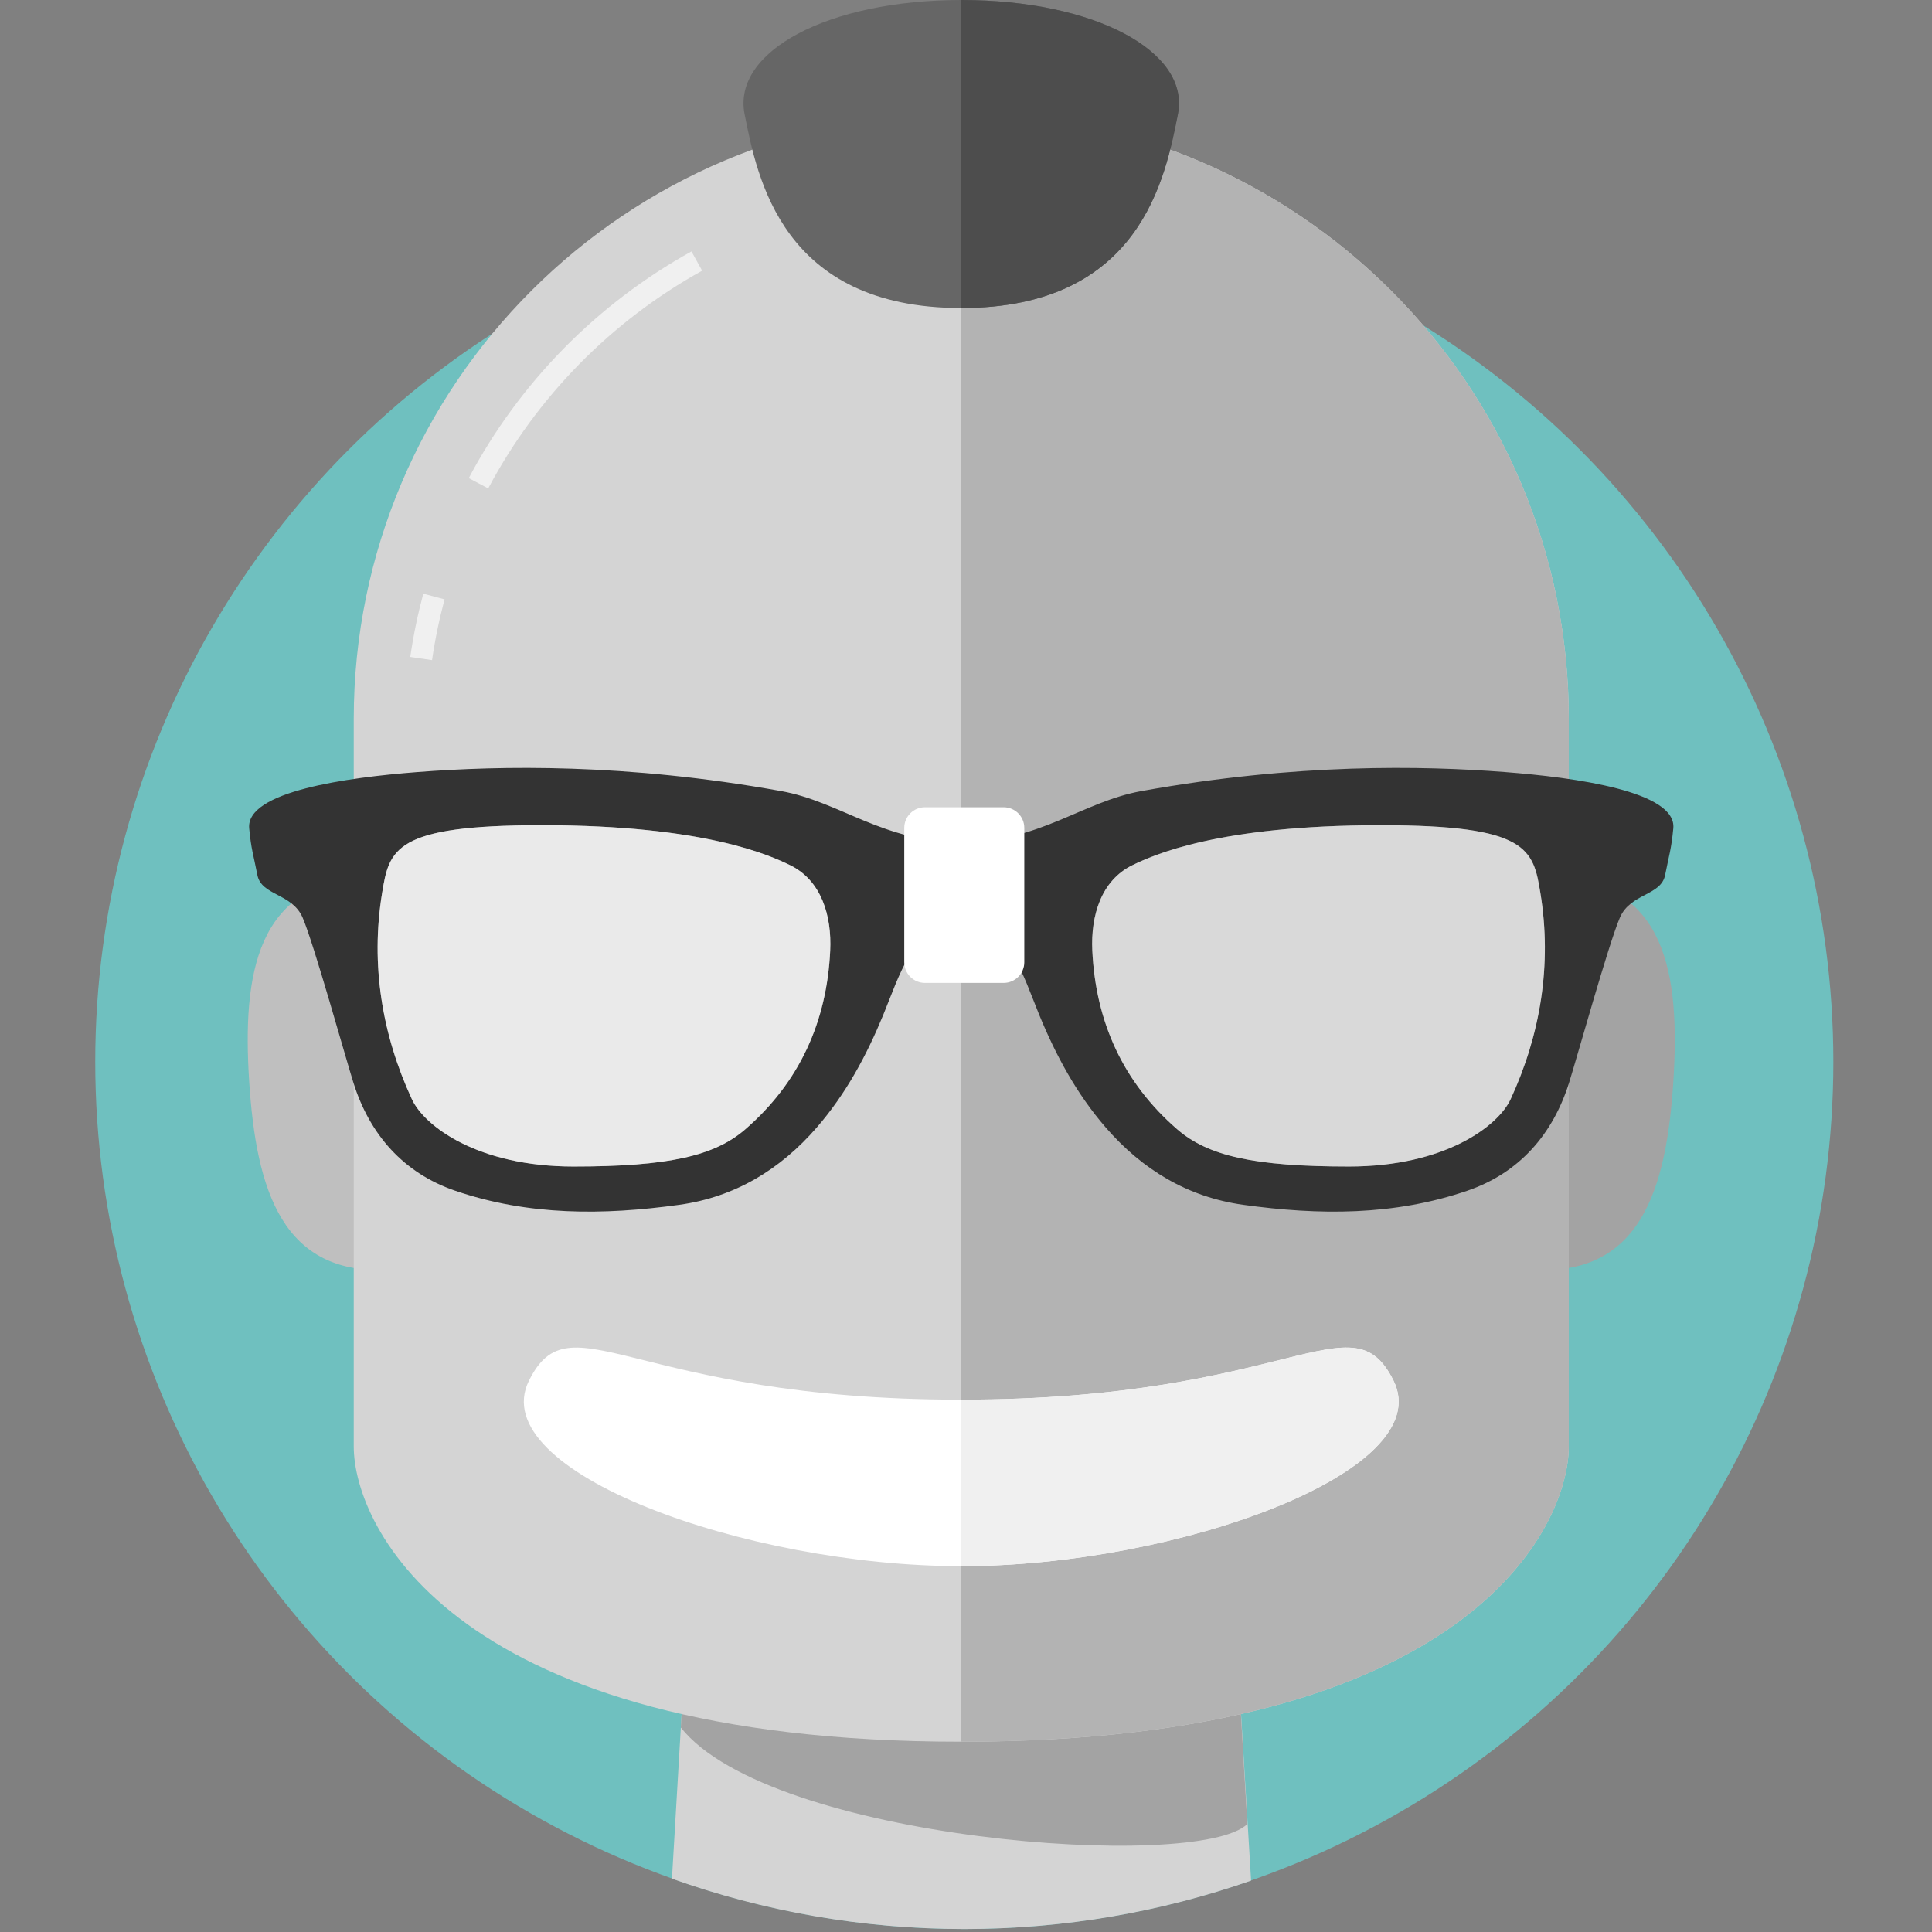
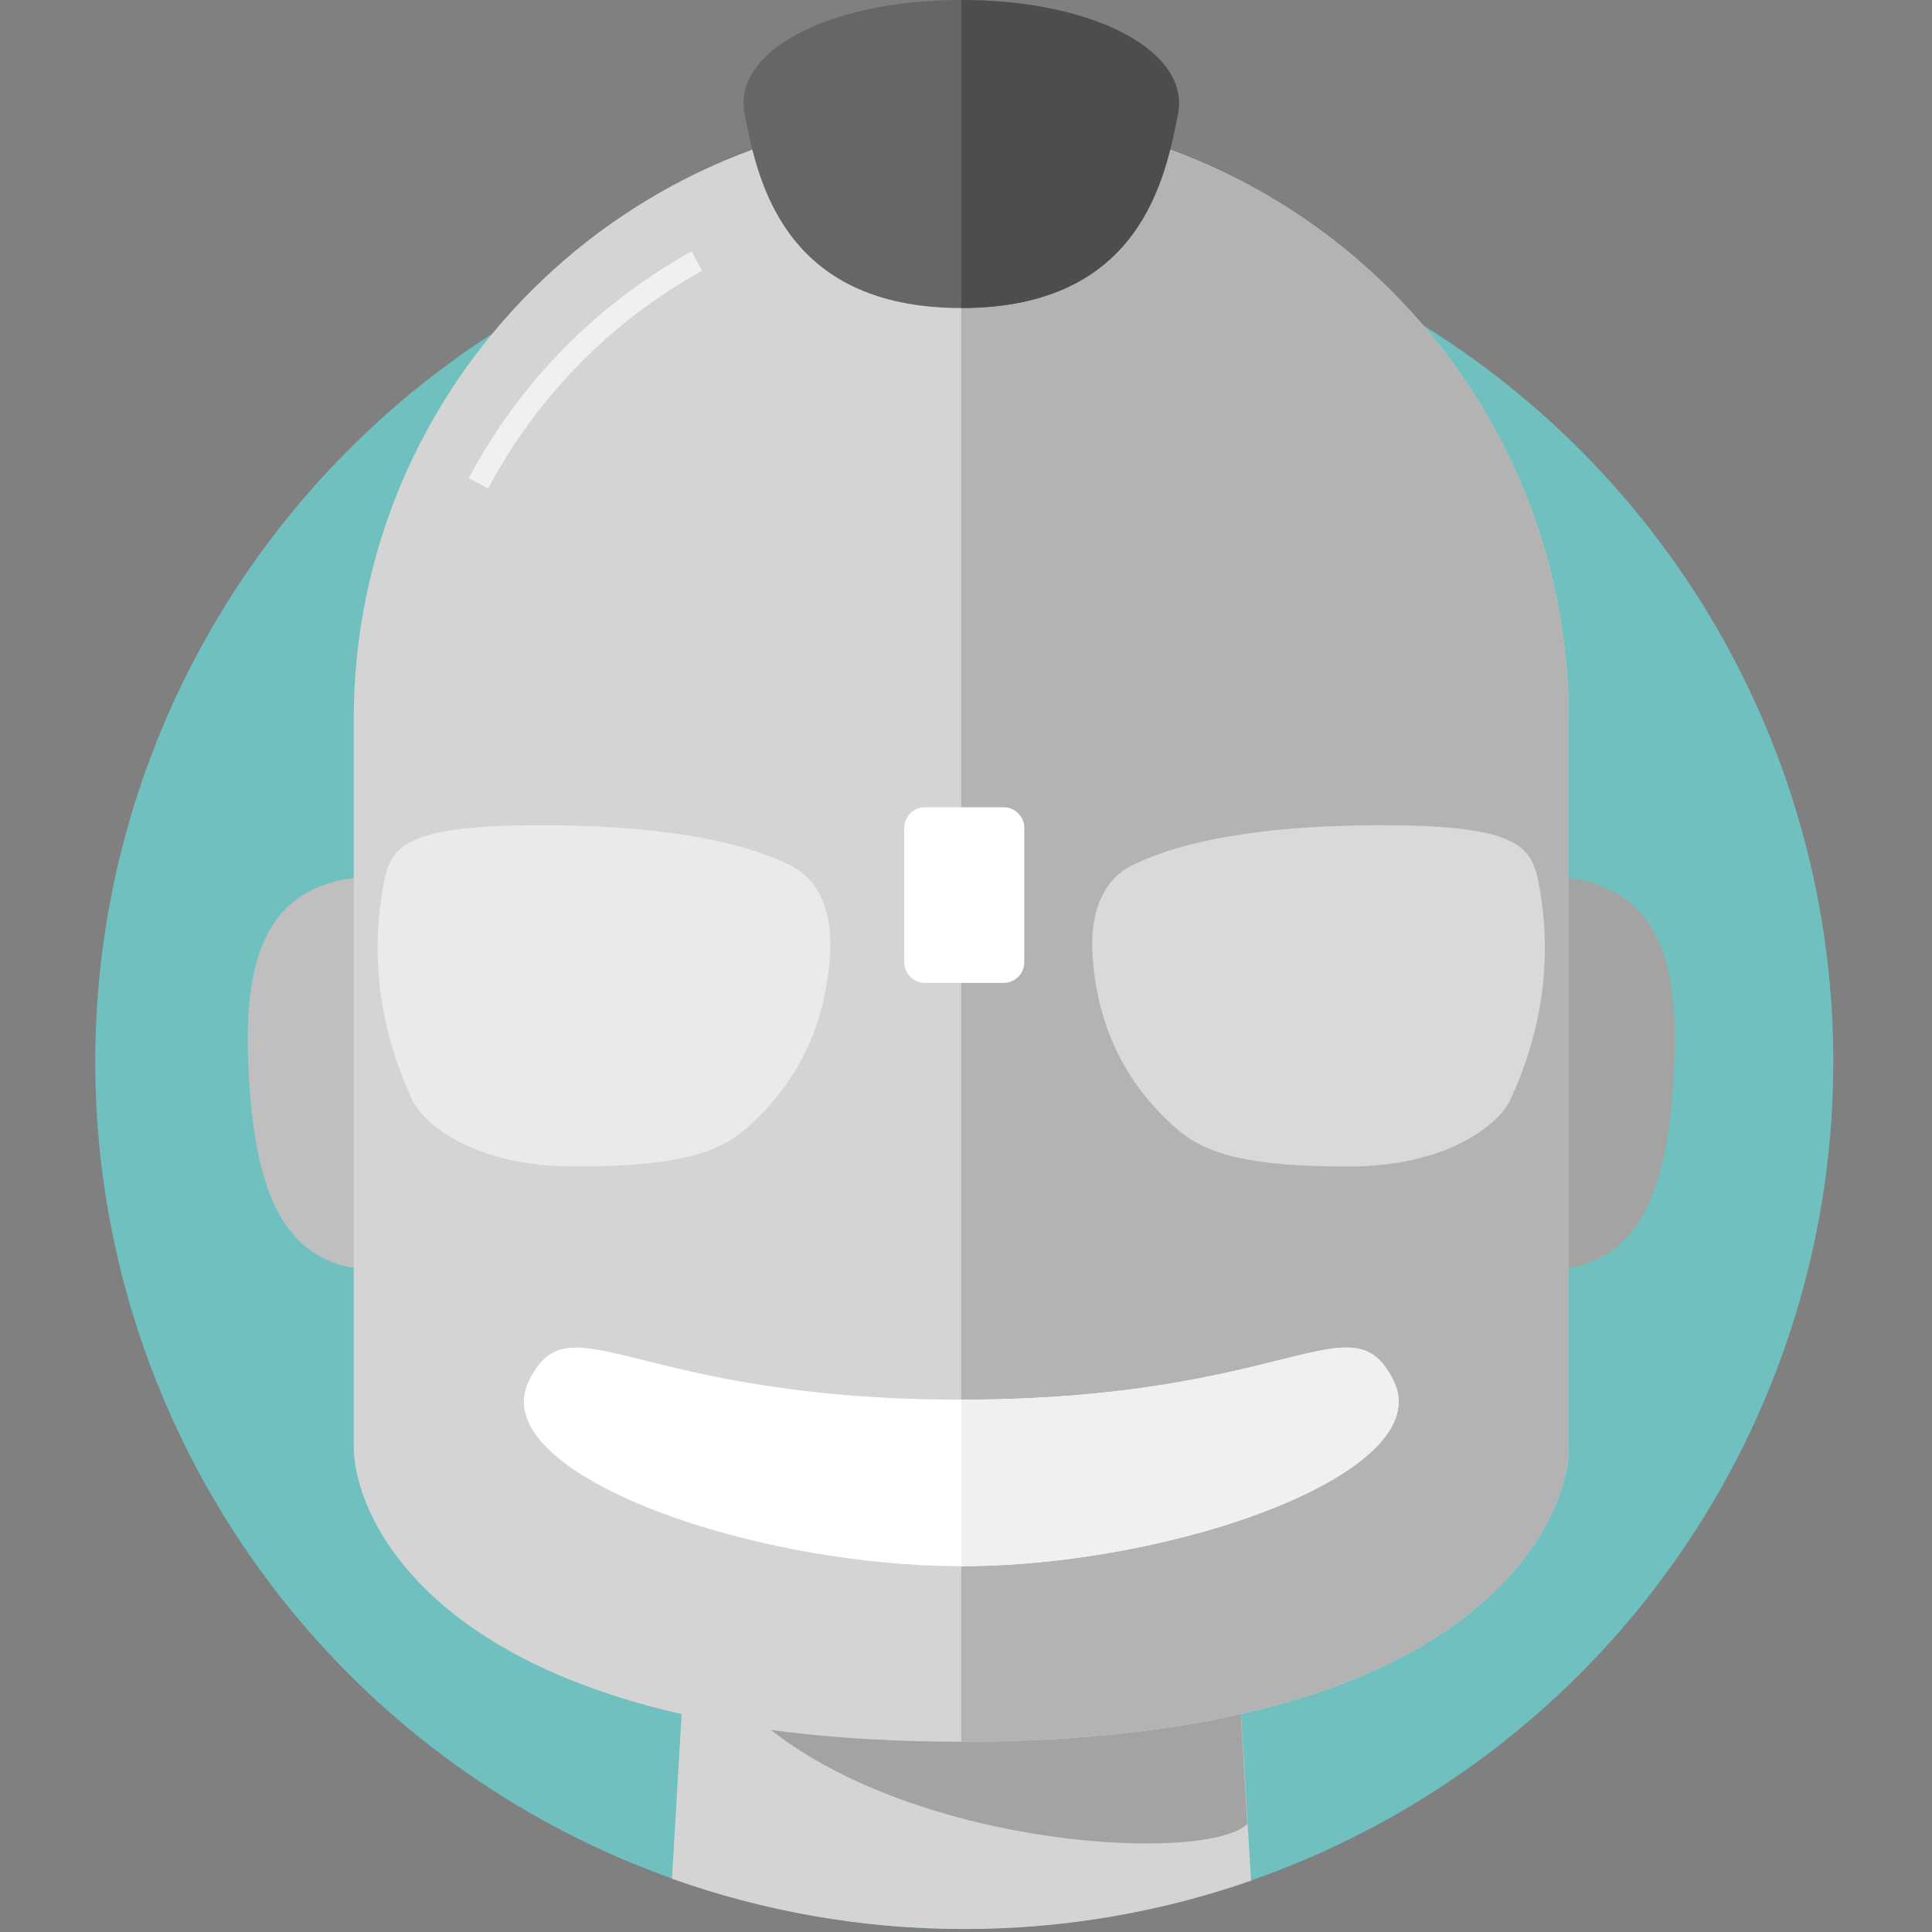
<svg xmlns="http://www.w3.org/2000/svg" width="800px" height="800px" viewBox="-14 0 284 284" version="1.1" preserveAspectRatio="xMidYMid">
  <rect x="-14" y="0" width="284" height="284" fill="#808080" stroke="none" />
  <g stroke="none" stroke-width="1" fill="none" fill-rule="evenodd">
    <ellipse fill="#6FC0BF" cx="127.748" cy="156.084" rx="127.748" ry="127.478">

</ellipse>
    <path d="M84.777,276.161 C98.207,280.948 112.671,283.562 127.748,283.562 C142.522,283.562 156.708,281.051 169.907,276.447 L167.613,238.361 L86.995,238.361 L84.777,276.161 L84.777,276.161 Z" fill="#D4D4D4">

</path>
    <path d="M214.863,128.898 C198.887,127.874 204.272,141.198 203.247,157.142 C202.22,173.085 195.17,185.613 211.149,186.635 C227.125,187.659 230.95,174.924 231.977,158.981 C232.998,143.04 230.84,129.922 214.863,128.898 L214.863,128.898 Z" fill="#A3A3A3">

</path>
-     <path d="M169.358,268.129 L167.611,238.361 L86.995,238.361 L86.08,253.944 C99.208,270.528 162.07,275.201 169.358,268.129 L169.358,268.129 Z" fill="#A3A3A3">
+     <path d="M169.358,268.129 L167.611,238.361 L86.995,238.361 C99.208,270.528 162.07,275.201 169.358,268.129 L169.358,268.129 Z" fill="#A3A3A3">

</path>
    <path d="M39.745,128.898 C55.721,127.874 50.336,141.198 51.36,157.142 C52.387,173.085 59.438,185.613 43.459,186.635 C27.483,187.659 23.658,174.924 22.631,158.981 C21.604,143.038 23.766,129.922 39.745,128.898 L39.745,128.898 Z" fill="#BFBFBF">

</path>
    <path d="M127.304,16.587 L127.304,16.587 L127.304,16.587 L127.304,16.587 L127.304,16.587 C77.982,16.587 38,56.485 38,105.702 L38,212.623 C38,224.395 52.684,256.028 127.304,256.028 C201.924,256.028 216.608,224.397 216.608,212.623 L216.608,105.702 C216.608,56.485 176.626,16.587 127.304,16.587 L127.304,16.587 Z" fill="#D4D4D4">

</path>
    <path d="M127.304,256.028 C201.924,256.028 216.608,224.397 216.608,212.623 L216.608,105.702 C216.608,56.485 176.626,16.587 127.304,16.587 L127.304,256.028 L127.304,256.028 Z" fill="#B3B3B3">

</path>
-     <path d="M49.787,87.687 C48.99,90.661 48.359,93.703 47.907,96.804" stroke="#F0F0F0" stroke-width="3.238">
- 
- </path>
    <path d="M88.43,38.375 C74.814,45.914 63.628,57.29 56.337,71.041" stroke="#F0F0F0" stroke-width="3.238">
- 
- </path>
-     <path d="M207.238,113.491 C195.126,112.556 176.593,112.178 153.79,116.286 C145.069,117.857 138.815,123.804 127.304,123.804 C115.79,123.804 109.539,117.857 100.818,116.286 C78.013,112.178 59.482,112.556 47.368,113.491 C37.062,114.286 22.113,116.329 22.631,121.768 C22.928,124.89 23.234,125.564 23.837,128.635 C24.432,131.68 28.944,131.294 30.489,134.896 C32.15,138.764 36.776,155.415 37.959,159.175 C40.34,166.739 45.273,172.416 52.893,175.027 C63.692,178.728 74.692,178.649 85.853,177.104 C94.002,175.974 100.687,171.941 106.073,165.723 C110.341,160.795 113.379,155.167 115.836,149.182 C117.055,146.211 118.092,143.112 119.732,140.386 C120.703,138.774 122.568,136.902 124.249,136.654 C125.378,136.488 126.384,136.357 127.301,136.294 C128.216,136.357 129.225,136.488 130.354,136.654 C132.038,136.899 133.9,138.772 134.871,140.386 C136.513,143.114 137.548,146.211 138.766,149.182 C141.224,155.167 144.261,160.795 148.53,165.723 C153.915,171.941 160.603,175.974 168.75,177.104 C179.911,178.652 190.911,178.728 201.71,175.027 C209.33,172.416 214.263,166.739 216.644,159.175 C217.829,155.412 222.453,138.764 224.116,134.896 C225.662,131.297 230.17,131.683 230.768,128.635 C231.369,125.564 231.673,124.89 231.971,121.768 C232.495,116.332 217.546,114.288 207.238,113.491 L207.238,113.491 Z M108.037,139.73 C107.547,150.178 103.528,159.101 95.54,166.017 C91.026,169.925 84.238,171.476 70.305,171.476 C56.204,171.476 48.369,165.521 46.548,161.584 C42.154,152.081 40.457,141.794 42.161,131.312 C43.221,124.8 43.96,121.301 65.628,121.301 C89.636,121.301 99.183,125.753 102.108,127.163 C106.765,129.409 108.275,134.648 108.037,139.73 L108.037,139.73 Z M208.055,161.584 C206.234,165.521 198.399,171.476 184.297,171.476 C170.367,171.476 163.577,169.925 159.063,166.017 C151.077,159.101 147.059,150.178 146.568,139.73 C146.328,134.651 147.84,129.409 152.495,127.166 C155.42,125.756 164.967,121.303 188.975,121.303 C210.64,121.303 211.379,124.8 212.441,131.315 C214.145,141.794 212.449,152.081 208.055,161.584 L208.055,161.584 Z" fill="#333333">

</path>
    <path d="M108.037,139.73 C107.547,150.178 103.528,159.101 95.54,166.017 C91.026,169.925 84.238,171.476 70.305,171.476 C56.204,171.476 48.369,165.521 46.548,161.584 C42.154,152.081 40.457,141.794 42.161,131.312 C43.221,124.8 43.96,121.301 65.628,121.301 C89.636,121.301 99.183,125.753 102.108,127.163 C106.765,129.409 108.275,134.648 108.037,139.73 L108.037,139.73 Z M208.055,161.584 C206.234,165.521 198.399,171.476 184.297,171.476 C170.367,171.476 163.577,169.925 159.063,166.017 C151.077,159.101 147.059,150.178 146.568,139.73 C146.328,134.651 147.84,129.409 152.495,127.166 C155.42,125.756 164.967,121.303 188.975,121.303 C210.64,121.303 211.379,124.8 212.441,131.315 C214.145,141.794 212.449,152.081 208.055,161.584 L208.055,161.584 Z" opacity="0.5" fill="#FFFFFF">

</path>
    <path d="M136.57,141.449 C136.57,143.127 135.208,144.486 133.527,144.486 L121.967,144.486 C120.286,144.486 118.925,143.127 118.925,141.449 L118.925,121.702 C118.925,120.023 120.286,118.664 121.967,118.664 L133.527,118.664 C135.208,118.664 136.57,120.023 136.57,121.702 L136.57,141.449 L136.57,141.449 Z" fill="#FFFFFF">

</path>
    <path d="M190.845,202.951 C184.688,190.571 175.783,205.748 127.301,205.748 C78.82,205.748 69.915,190.571 63.758,202.951 C57.098,216.345 95.767,230.222 127.301,230.222 C158.836,230.222 197.507,216.345 190.845,202.951 L190.845,202.951 Z" fill="#FFFFFF">

</path>
    <path d="M190.845,202.951 C184.688,190.571 175.783,205.748 127.301,205.748 L127.301,230.222 C158.836,230.222 197.507,216.345 190.845,202.951 L190.845,202.951 Z" fill="#F0F0F0">

</path>
    <path d="M127.304,0 C107.748,0 93.614,7.546 95.456,16.791 C97.3,26.034 100.892,45.28 127.304,45.28 C153.716,45.28 157.308,26.034 159.152,16.791 C160.994,7.546 146.859,0 127.304,0 L127.304,0 Z" fill="#666666">

</path>
    <path d="M127.304,0 C146.859,0 160.994,7.546 159.152,16.791 C157.31,26.037 153.716,45.28 127.304,45.28 L127.304,0 L127.304,0 Z" fill="#4D4D4D">

</path>
  </g>
</svg>